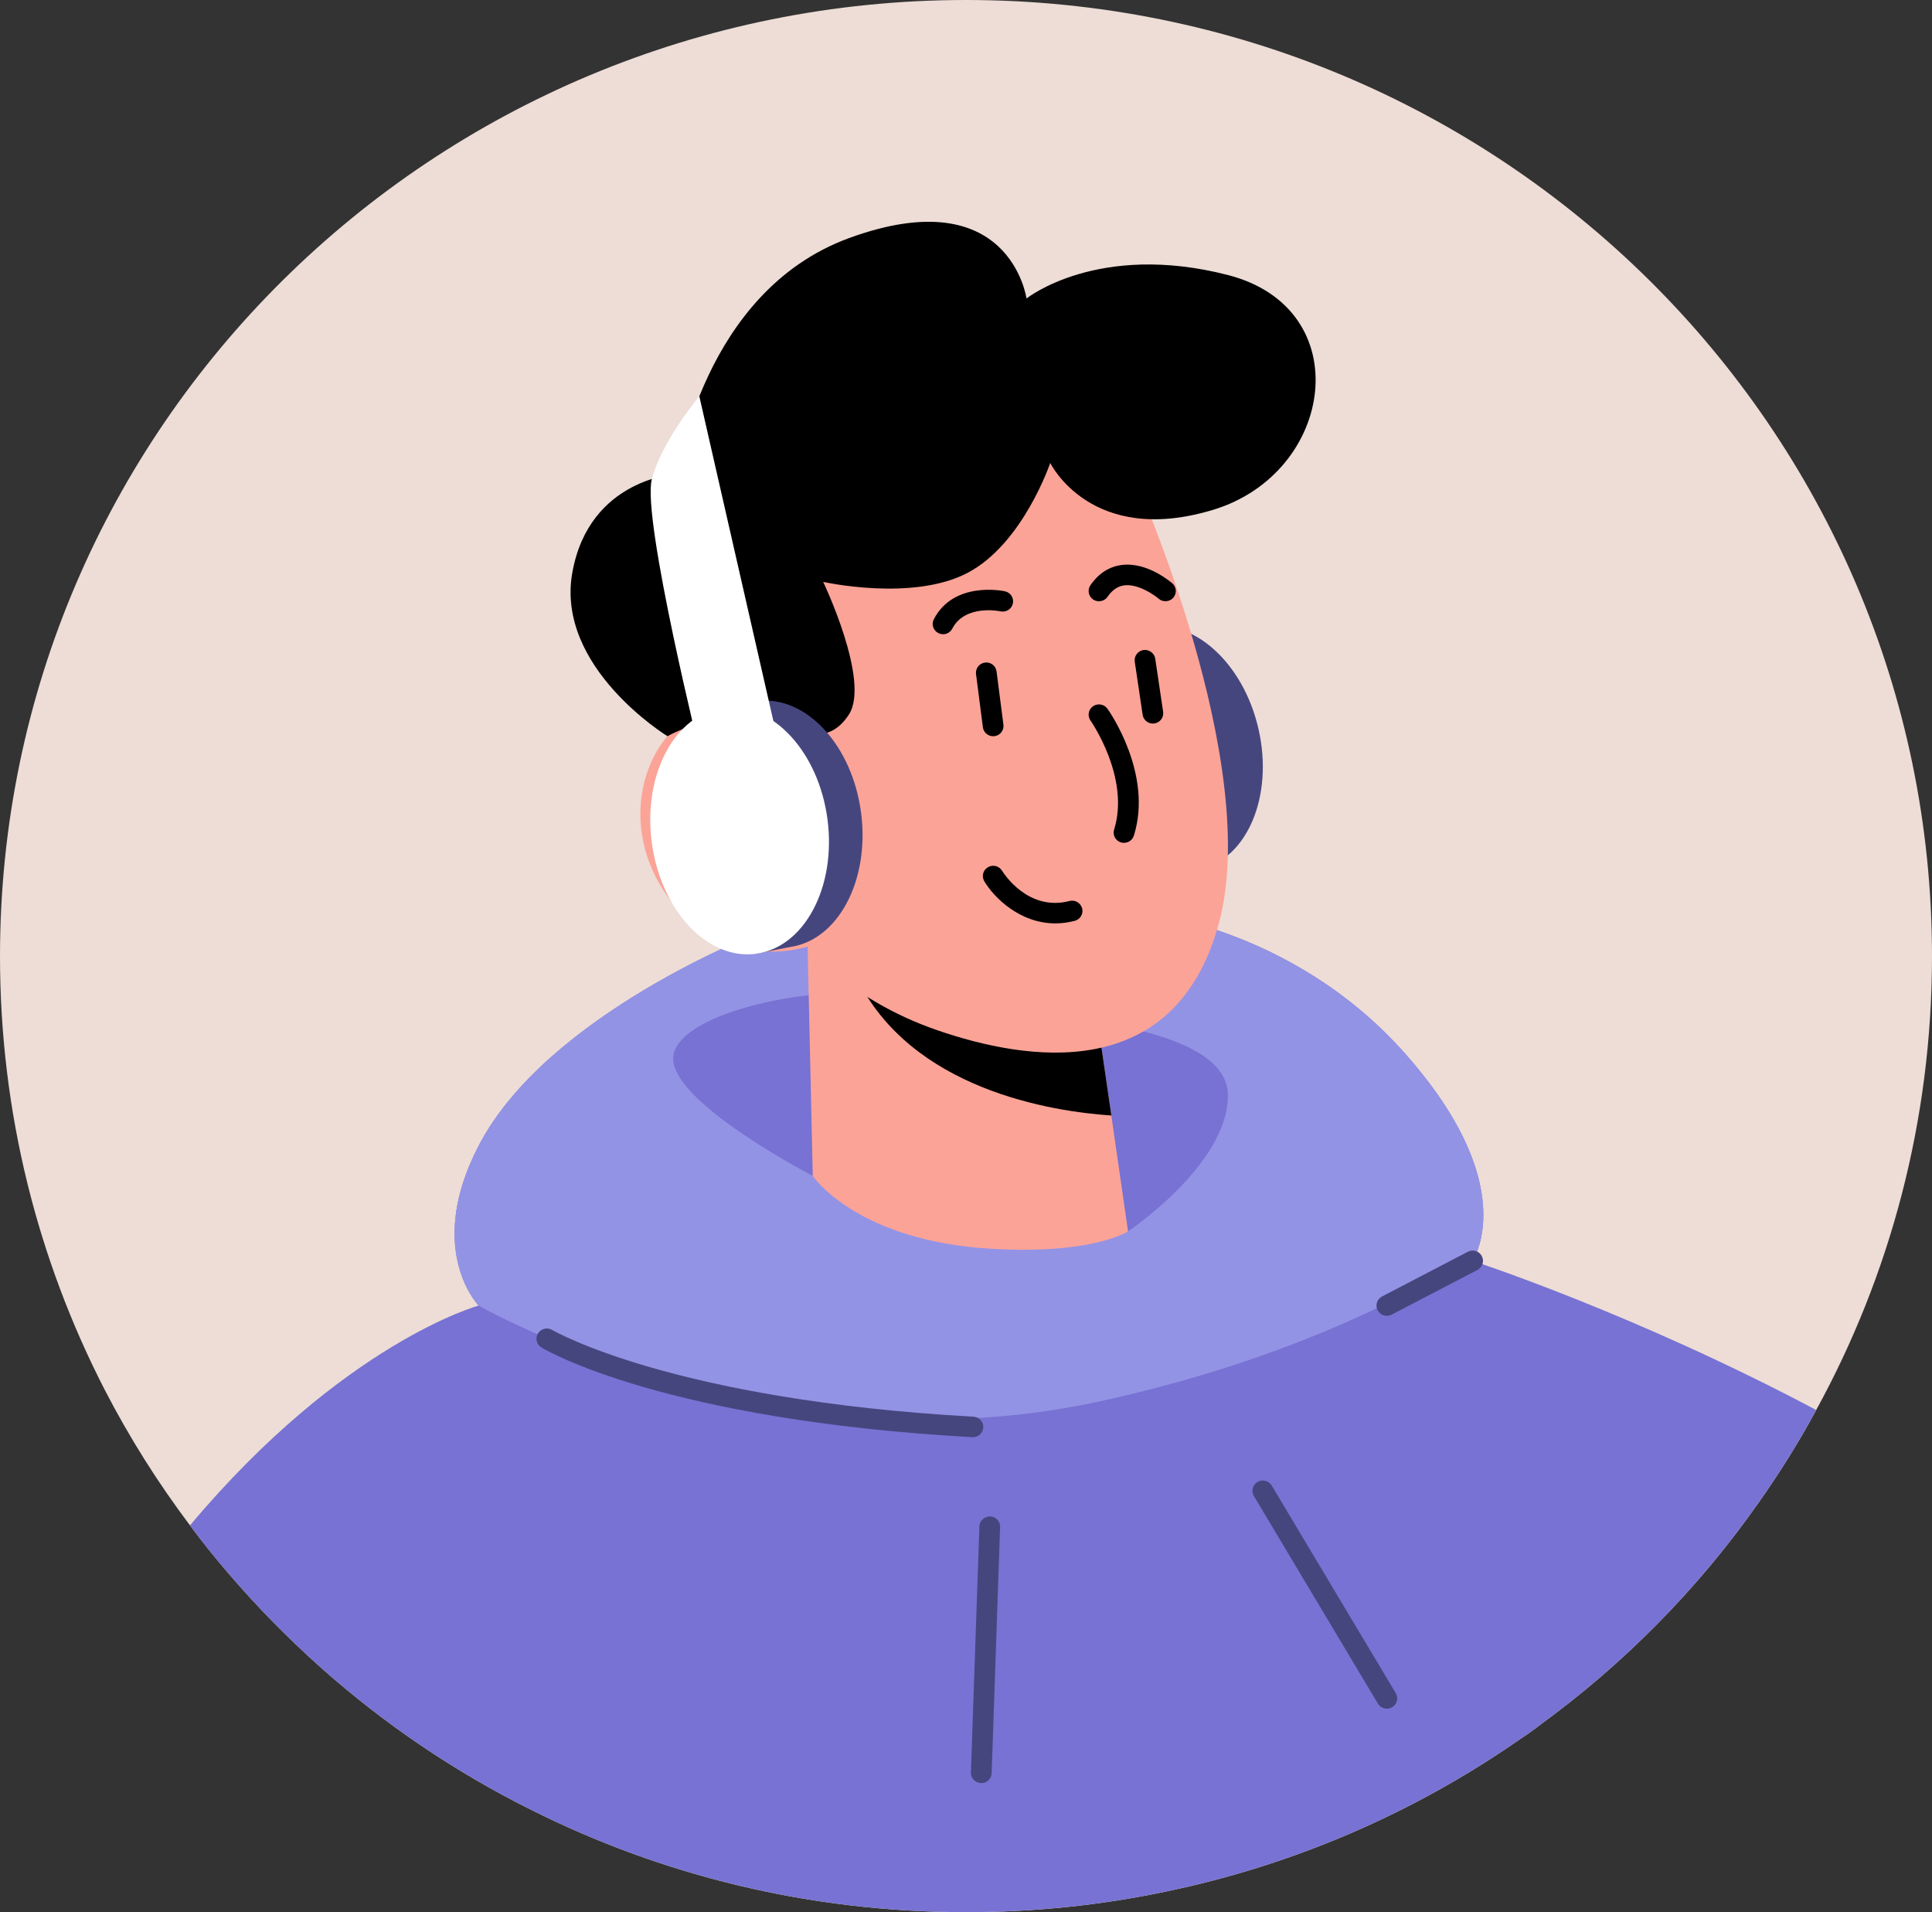
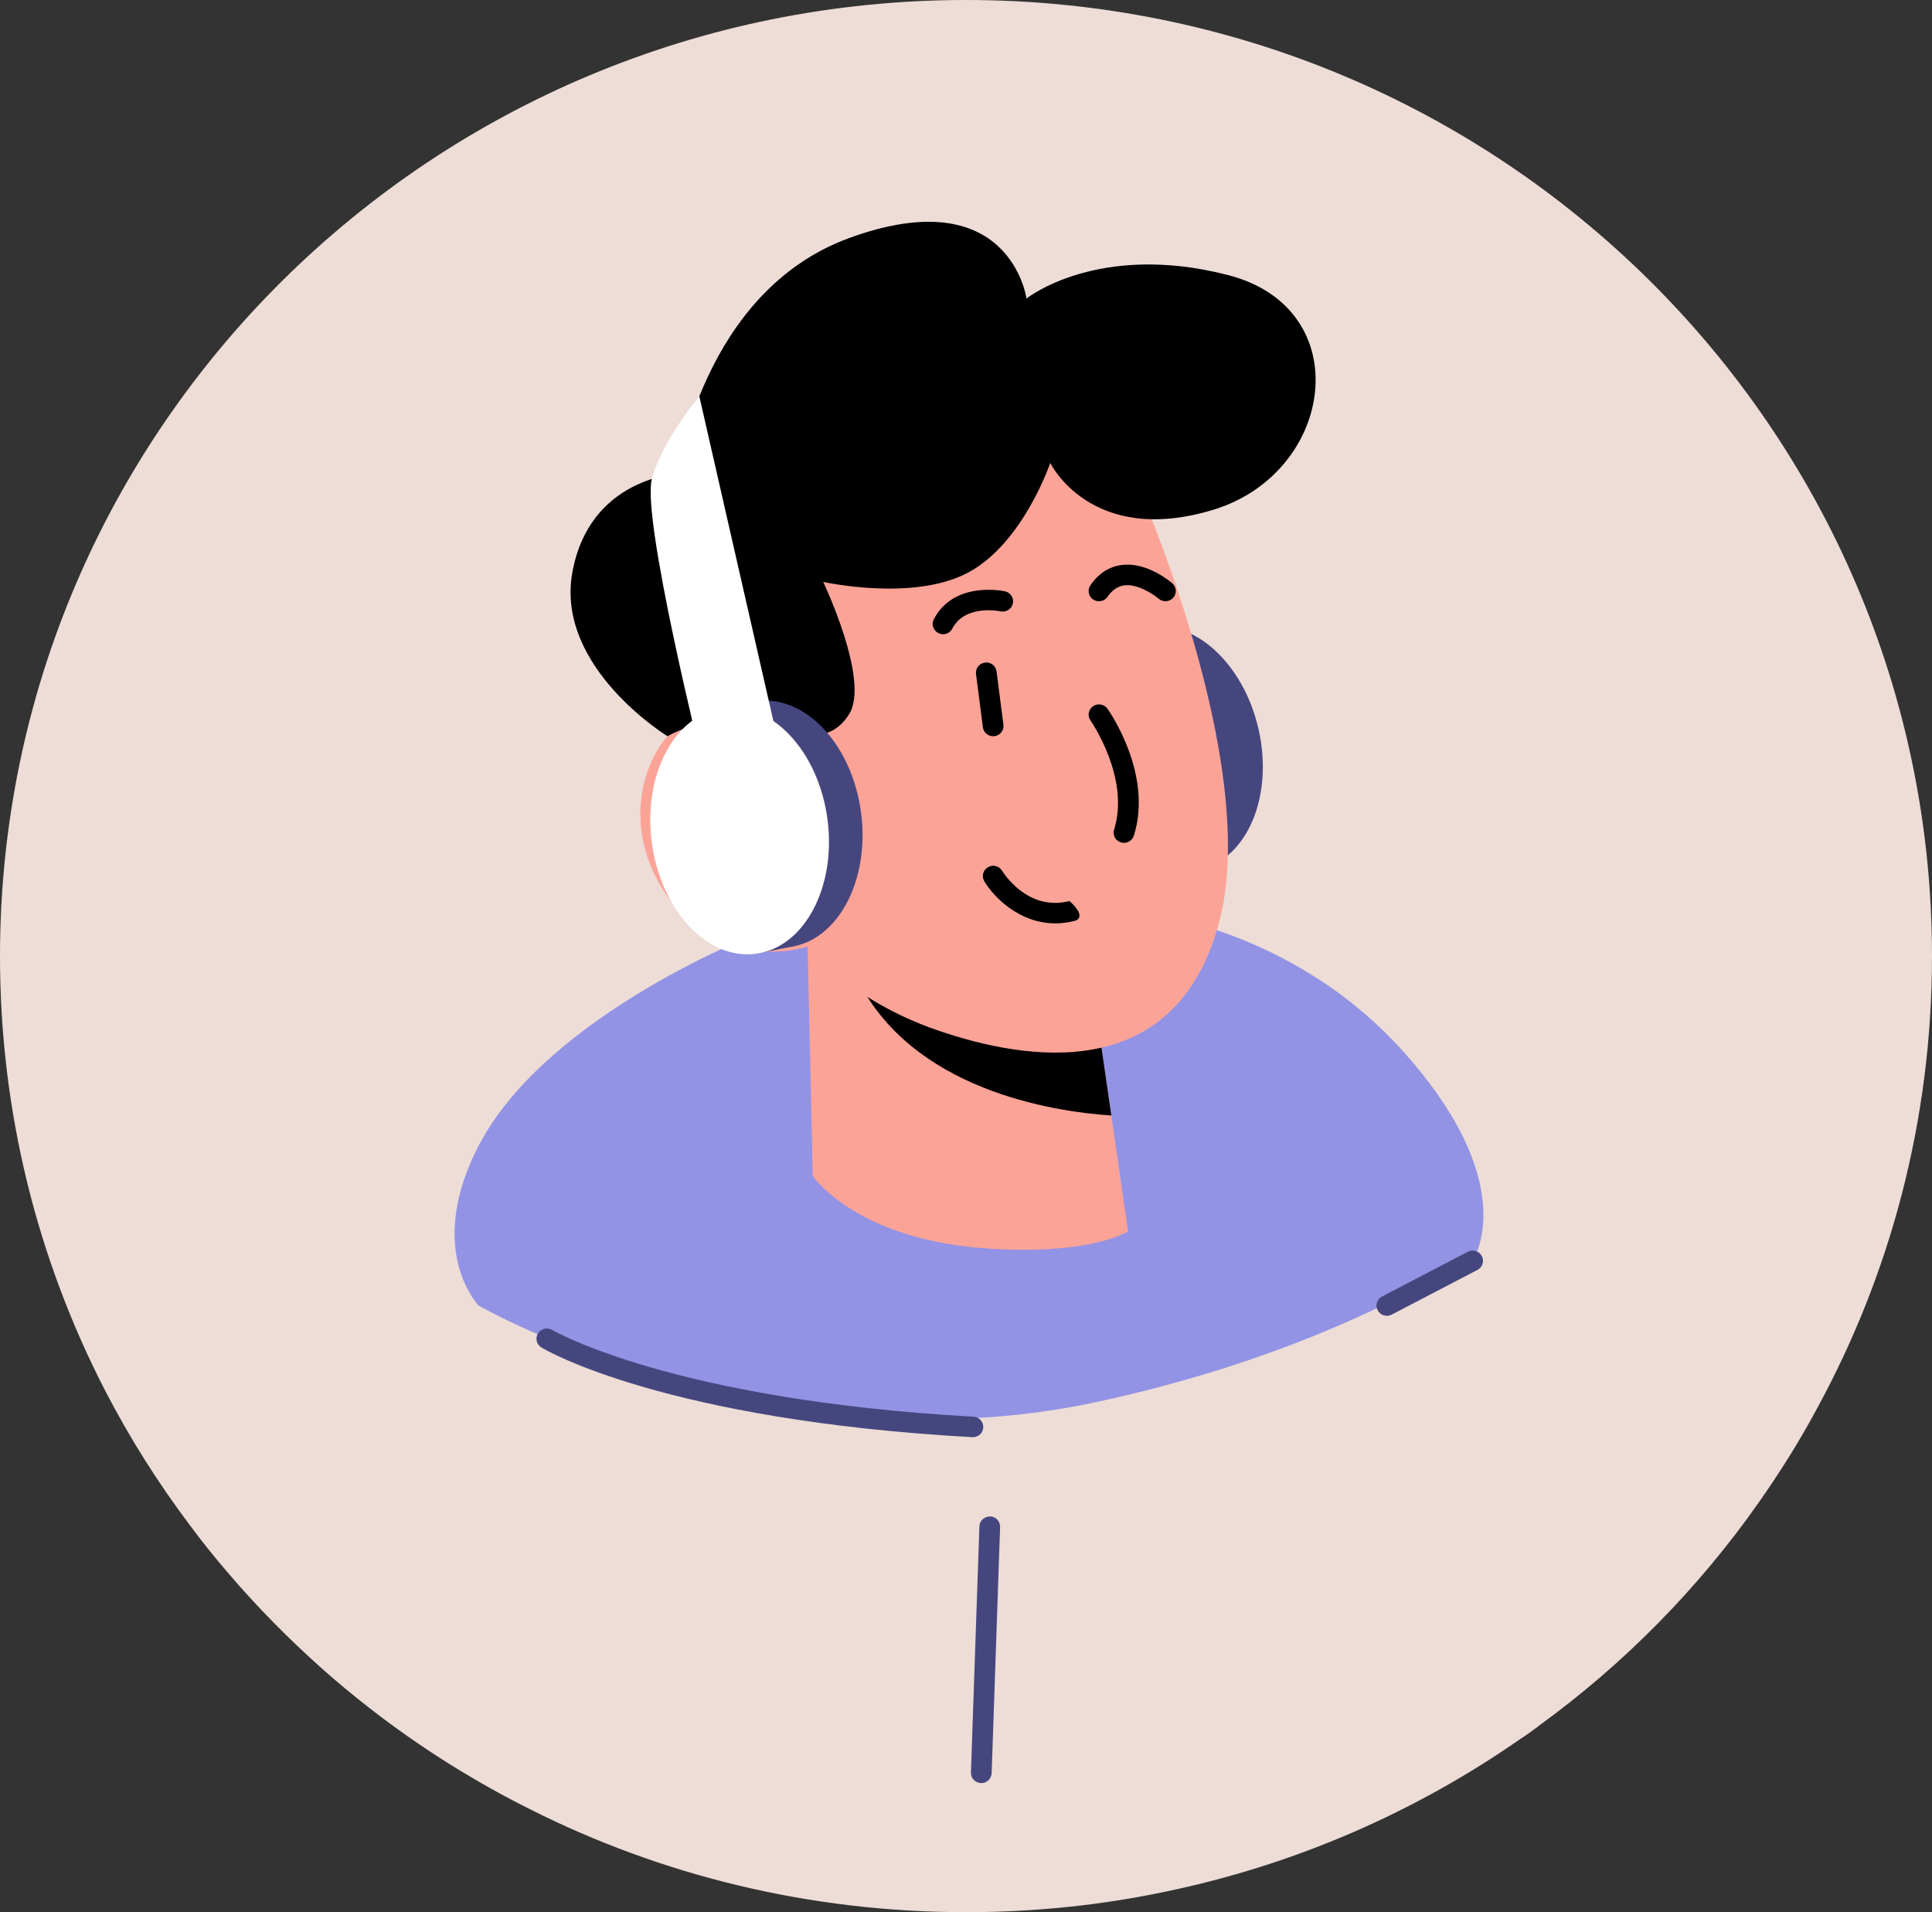
<svg xmlns="http://www.w3.org/2000/svg" width="97" height="96" viewBox="0 0 97 96" fill="none">
  <rect x="0" y="0" width="97" height="96" fill="#333333" stroke="none" />
  <g clip-path="url(#clip0_13_151376)">
    <path d="M97 48.006C97 56.252 94.899 64.015 91.186 70.788C90.323 72.395 89.344 73.949 88.294 75.441C85.267 79.754 81.522 83.553 77.247 86.651C77.226 86.681 77.196 86.693 77.175 86.713C76.894 86.92 76.614 87.124 76.322 87.31C71.058 90.976 65.025 93.62 58.513 94.97C55.289 95.649 51.938 96 48.506 96C40.632 96 33.204 94.148 26.631 90.843C22.834 88.949 19.328 86.571 16.188 83.791C14.502 82.288 12.911 80.681 11.445 78.962C10.779 78.191 10.144 77.397 9.541 76.584C7.929 74.443 6.493 72.168 5.255 69.769C1.893 63.23 0 55.84 0 48.006C0 21.495 21.719 0 48.506 0C75.292 0 97 21.495 97 48.006Z" fill="#EDDDD6" />
    <path d="M63.189 36.615C62.431 33.259 59.871 30.97 57.472 31.501L56.222 31.685C56.07 31.696 55.921 31.718 55.769 31.752C53.37 32.283 52.041 35.435 52.801 38.79C53.56 42.146 56.12 44.436 58.519 43.905L59.768 43.721C59.92 43.709 60.07 43.687 60.222 43.653C62.62 43.122 63.95 39.971 63.189 36.615Z" fill="#46467F" />
-     <path d="M91.184 70.787C90.321 72.393 89.342 73.947 88.292 75.439C85.265 79.752 81.52 83.551 77.245 86.65C77.225 86.68 77.194 86.691 77.173 86.712C76.893 86.918 76.612 87.123 76.32 87.308C71.056 90.974 65.023 93.618 58.511 94.968C55.287 95.647 51.936 95.998 48.504 95.998C40.63 95.998 33.202 94.146 26.629 90.841C22.832 88.947 19.326 86.569 16.186 83.789C14.5 82.286 12.909 80.679 11.443 78.96C10.777 78.189 10.142 77.395 9.539 76.582C17.248 67.399 24.029 65.546 24.029 65.546C23.811 65.31 21.429 62.53 24.029 57.527C27.452 50.917 38.083 46.831 38.083 46.831L56.848 45.729C56.848 45.729 64.743 46.296 70.589 52.945C75.427 58.422 74.562 61.902 74.105 62.962C74.022 63.189 73.938 63.302 73.938 63.302C73.938 63.302 82.041 65.937 91.184 70.787Z" fill="#7772D3" />
    <path d="M74.107 62.96C70.214 65.396 63.976 68.448 55.179 70.361C38.724 73.957 24.029 65.546 24.029 65.546C23.809 65.308 21.427 62.534 24.029 57.523C27.452 50.915 38.083 46.834 38.083 46.834L56.852 45.735C56.852 45.735 64.739 46.3 70.595 52.947C75.429 58.426 74.568 61.904 74.109 62.962L74.107 62.96Z" fill="#9393E5" />
-     <path d="M40.806 59.034C40.806 59.034 33.371 55.192 33.816 52.947C34.262 50.701 41.478 49.196 46.099 50.059C50.721 50.922 61.651 51.057 61.651 54.993C61.651 58.473 56.635 61.821 56.635 61.821L46.099 58.812L40.806 59.036V59.034Z" fill="#7772D3" />
    <path d="M40.548 47.518L40.806 59.034C40.806 59.034 42.98 62.298 49.799 62.696C54.879 62.992 56.635 61.819 56.635 61.819L55.797 56.003L54.972 50.331L42.619 47.925L40.547 47.52L40.548 47.518Z" fill="#FCA397" />
    <path d="M42.621 47.925C42.657 48.238 42.786 48.608 42.983 49.029C45.716 54.725 52.862 55.808 55.797 56.003L54.972 50.331L42.619 47.925H42.621Z" fill="black" />
    <path d="M56.979 24.023C56.979 24.023 63.409 38.329 61.183 46.403C58.955 54.479 51.527 53.259 47.078 51.729C42.627 50.202 40.548 47.52 40.548 47.52C40.548 47.52 36.41 48.938 33.611 45.14C30.812 41.341 32.491 36.947 34.852 35.926C37.213 34.907 40.04 36.58 40.04 36.58L37.804 32.424C37.804 32.424 46.947 11.173 56.981 24.02L56.979 24.023Z" fill="#FCA397" />
    <path d="M56.433 42.315C56.381 42.315 56.33 42.308 56.279 42.293C56.004 42.21 55.852 41.921 55.936 41.649C56.751 39.042 54.771 36.204 54.751 36.174C54.586 35.941 54.642 35.62 54.878 35.457C55.111 35.294 55.435 35.35 55.602 35.581C55.697 35.714 57.897 38.856 56.929 41.951C56.861 42.172 56.654 42.313 56.433 42.313V42.315Z" fill="black" />
    <path d="M39.422 43.349C39.289 43.349 39.157 43.297 39.058 43.193L35.119 39.062C34.929 38.864 34.939 38.55 35.14 38.362C35.341 38.175 35.658 38.184 35.847 38.383L39.786 42.514C39.976 42.713 39.966 43.026 39.765 43.214C39.669 43.304 39.545 43.349 39.422 43.349Z" fill="black" />
    <path d="M35.252 42.244C35.009 42.244 34.795 42.067 34.757 41.823C34.715 41.553 34.903 41.3 35.176 41.26L37.899 40.853C38.178 40.814 38.428 40.998 38.47 41.268C38.512 41.538 38.324 41.791 38.051 41.831L35.328 42.238C35.303 42.242 35.276 42.244 35.252 42.244Z" fill="black" />
    <path d="M40.038 36.583C40.038 36.583 41.535 37.555 42.621 35.872C43.708 34.188 41.33 29.213 41.33 29.213C41.33 29.213 45.819 30.221 48.593 28.753C51.367 27.285 52.729 23.241 52.729 23.241C52.729 23.241 54.771 27.452 60.899 25.598C67.026 23.746 68.194 15.491 61.653 13.808C55.113 12.124 51.538 14.986 51.538 14.986C51.538 14.986 50.709 8.998 42.623 11.955C35.256 14.651 34.01 23.785 34.01 23.785C34.01 23.785 29.585 23.99 28.734 28.751C27.883 33.515 33.513 36.961 33.513 36.961C33.513 36.961 36.71 35.104 40.04 36.583H40.038Z" fill="black" />
    <path d="M49.864 36.962C49.606 36.962 49.382 36.773 49.348 36.514L49.003 33.841C48.967 33.558 49.168 33.301 49.452 33.265C49.74 33.226 49.998 33.428 50.034 33.71L50.379 36.383C50.415 36.666 50.214 36.923 49.93 36.959C49.907 36.962 49.884 36.962 49.864 36.962Z" fill="black" />
-     <path d="M57.883 36.326C57.629 36.326 57.407 36.142 57.369 35.887L56.973 33.22C56.931 32.938 57.127 32.678 57.411 32.634C57.694 32.601 57.959 32.788 58.001 33.068L58.397 35.735C58.439 36.017 58.244 36.277 57.959 36.321C57.934 36.324 57.908 36.326 57.883 36.326Z" fill="black" />
    <path d="M47.347 31.839C47.267 31.839 47.186 31.82 47.11 31.782C46.854 31.653 46.753 31.341 46.884 31.09C47.887 29.16 50.351 29.662 50.455 29.686C50.736 29.746 50.912 30.018 50.853 30.296C50.795 30.574 50.52 30.75 50.237 30.694C50.163 30.675 48.447 30.337 47.81 31.563C47.717 31.741 47.535 31.842 47.347 31.842V31.839Z" fill="black" />
    <path d="M55.177 30.187C55.077 30.187 54.974 30.157 54.883 30.097C54.646 29.937 54.585 29.616 54.747 29.382C55.158 28.785 55.691 28.443 56.328 28.364C57.612 28.201 58.809 29.243 58.858 29.286C59.072 29.474 59.093 29.798 58.904 30.011C58.714 30.224 58.386 30.243 58.17 30.057C57.921 29.842 57.127 29.305 56.453 29.387C56.123 29.429 55.845 29.616 55.606 29.962C55.505 30.108 55.342 30.185 55.175 30.185L55.177 30.187Z" fill="black" />
    <path d="M48.847 72.155C33.422 71.301 27.431 67.801 27.185 67.652C26.94 67.504 26.86 67.189 27.01 66.945C27.158 66.701 27.477 66.624 27.725 66.77C27.784 66.806 33.788 70.289 48.877 71.124C49.164 71.141 49.384 71.383 49.367 71.667C49.352 71.941 49.122 72.153 48.849 72.153L48.847 72.155Z" fill="#46467F" />
    <path d="M49.268 89.521C48.963 89.512 48.737 89.273 48.748 88.99L49.173 76.627C49.183 76.342 49.425 76.138 49.71 76.13C49.996 76.139 50.222 76.378 50.212 76.661L49.788 89.024C49.778 89.302 49.547 89.521 49.268 89.521Z" fill="#46467F" />
-     <path d="M69.629 85.782C69.451 85.782 69.279 85.692 69.182 85.531L62.954 75.107C62.808 74.861 62.89 74.546 63.136 74.401C63.383 74.259 63.703 74.34 63.849 74.582L70.077 85.005C70.223 85.251 70.141 85.567 69.895 85.711C69.811 85.76 69.721 85.782 69.631 85.782H69.629Z" fill="#46467F" />
    <path d="M69.629 66.059C69.442 66.059 69.262 65.959 69.169 65.785C69.034 65.533 69.133 65.222 69.387 65.089L73.695 62.844C73.95 62.712 74.264 62.808 74.397 63.06C74.532 63.311 74.433 63.623 74.179 63.756L69.87 66.001C69.793 66.04 69.711 66.061 69.629 66.061V66.059Z" fill="#46467F" />
    <path d="M43.234 40.816C43.676 44.226 42.058 47.242 39.619 47.551C37.182 47.861 34.848 45.346 34.406 41.936C33.964 38.526 35.582 35.51 38.021 35.2C40.459 34.89 42.792 37.405 43.234 40.816Z" fill="#46467F" />
    <path d="M38.02 35.2L36.333 35.536L37.933 47.887L39.619 47.551L41.461 45.59L41.997 38.742L38.02 35.2Z" fill="#46467F" />
    <path d="M41.548 41.151C41.99 44.562 40.372 47.578 37.933 47.887C35.496 48.197 33.162 45.682 32.72 42.272C32.278 38.862 33.896 35.846 36.335 35.536C38.773 35.226 41.106 37.741 41.548 41.151Z" fill="white" />
    <path d="M35.111 19.896C35.111 19.896 33.251 22.102 32.728 24.046C32.204 25.99 35.254 38.263 35.254 38.263L39.103 37.4L35.111 19.896Z" fill="white" />
-     <path d="M52.985 46.358C51.191 46.358 49.9 45.051 49.418 44.243C49.272 43.999 49.353 43.683 49.6 43.539C49.844 43.392 50.163 43.473 50.313 43.717C50.364 43.803 51.591 45.778 53.696 45.235C53.969 45.16 54.257 45.329 54.331 45.603C54.403 45.879 54.236 46.159 53.96 46.23C53.622 46.318 53.298 46.358 52.987 46.358H52.985Z" fill="black" />
+     <path d="M52.985 46.358C51.191 46.358 49.9 45.051 49.418 44.243C49.272 43.999 49.353 43.683 49.6 43.539C49.844 43.392 50.163 43.473 50.313 43.717C50.364 43.803 51.591 45.778 53.696 45.235C54.403 45.879 54.236 46.159 53.96 46.23C53.622 46.318 53.298 46.358 52.987 46.358H52.985Z" fill="black" />
  </g>
  <defs>
    <clipPath id="clip0_13_151376">
      <rect width="97" height="96" fill="white" />
    </clipPath>
  </defs>
</svg>